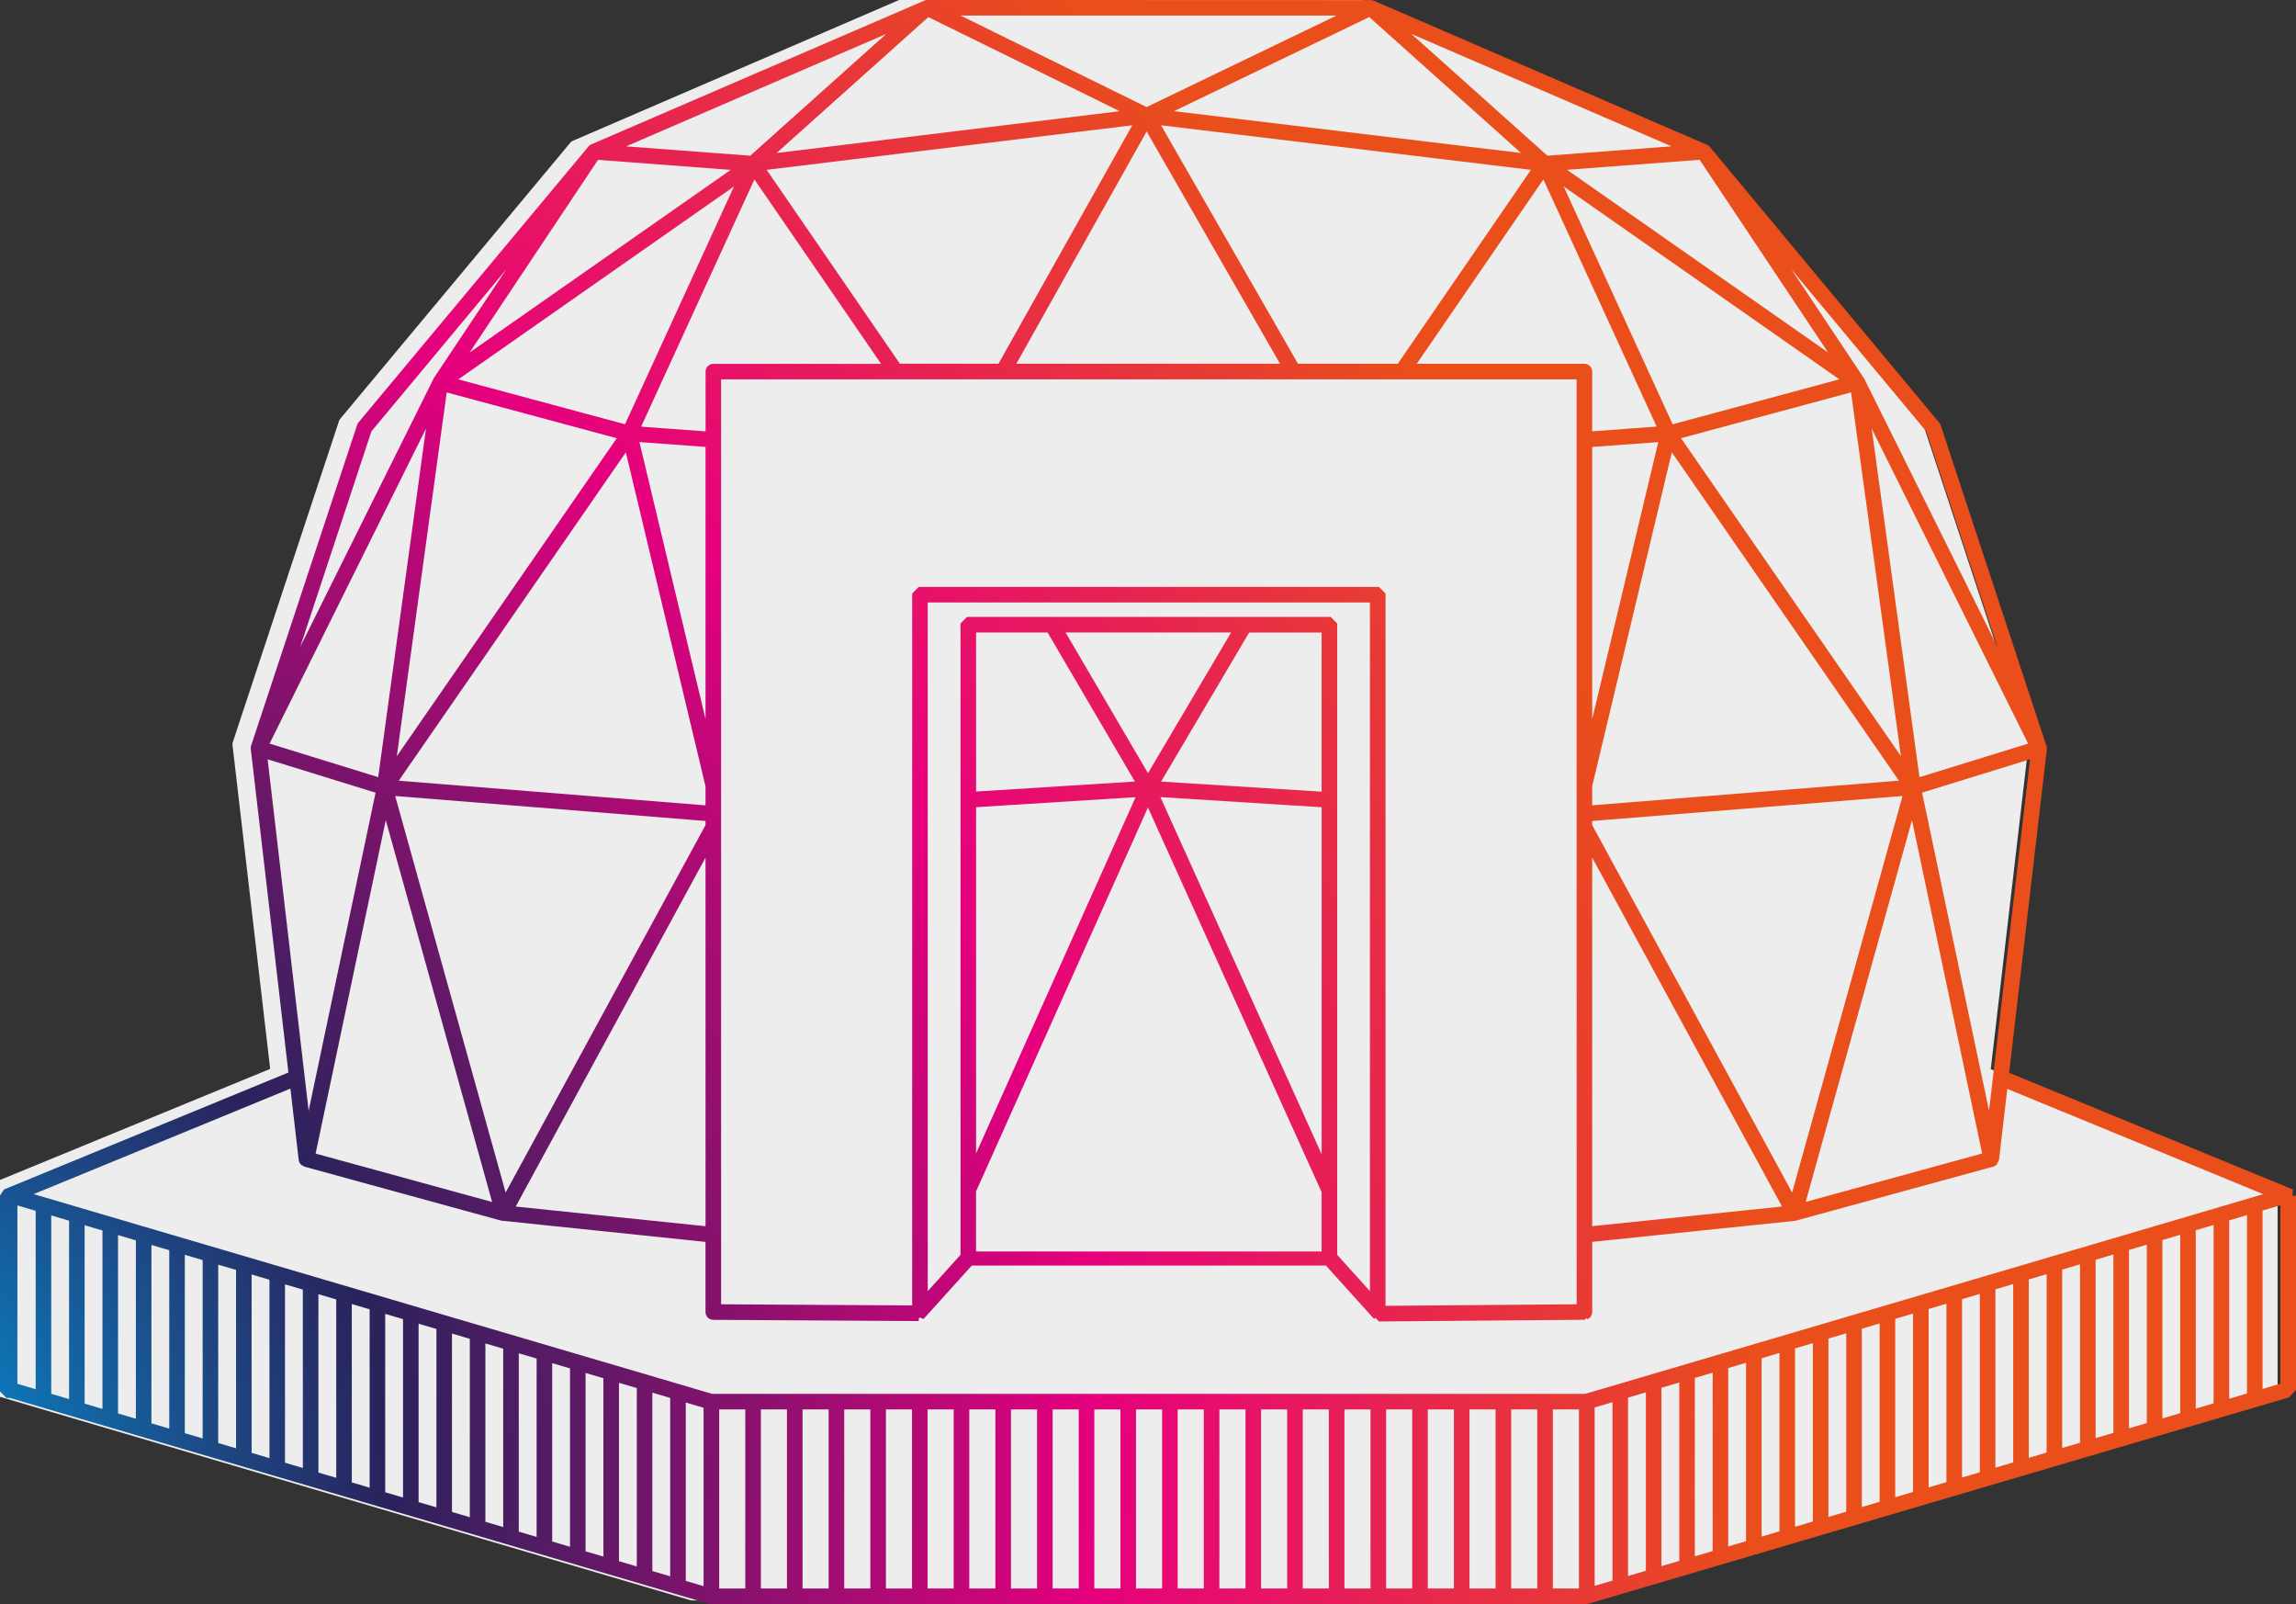
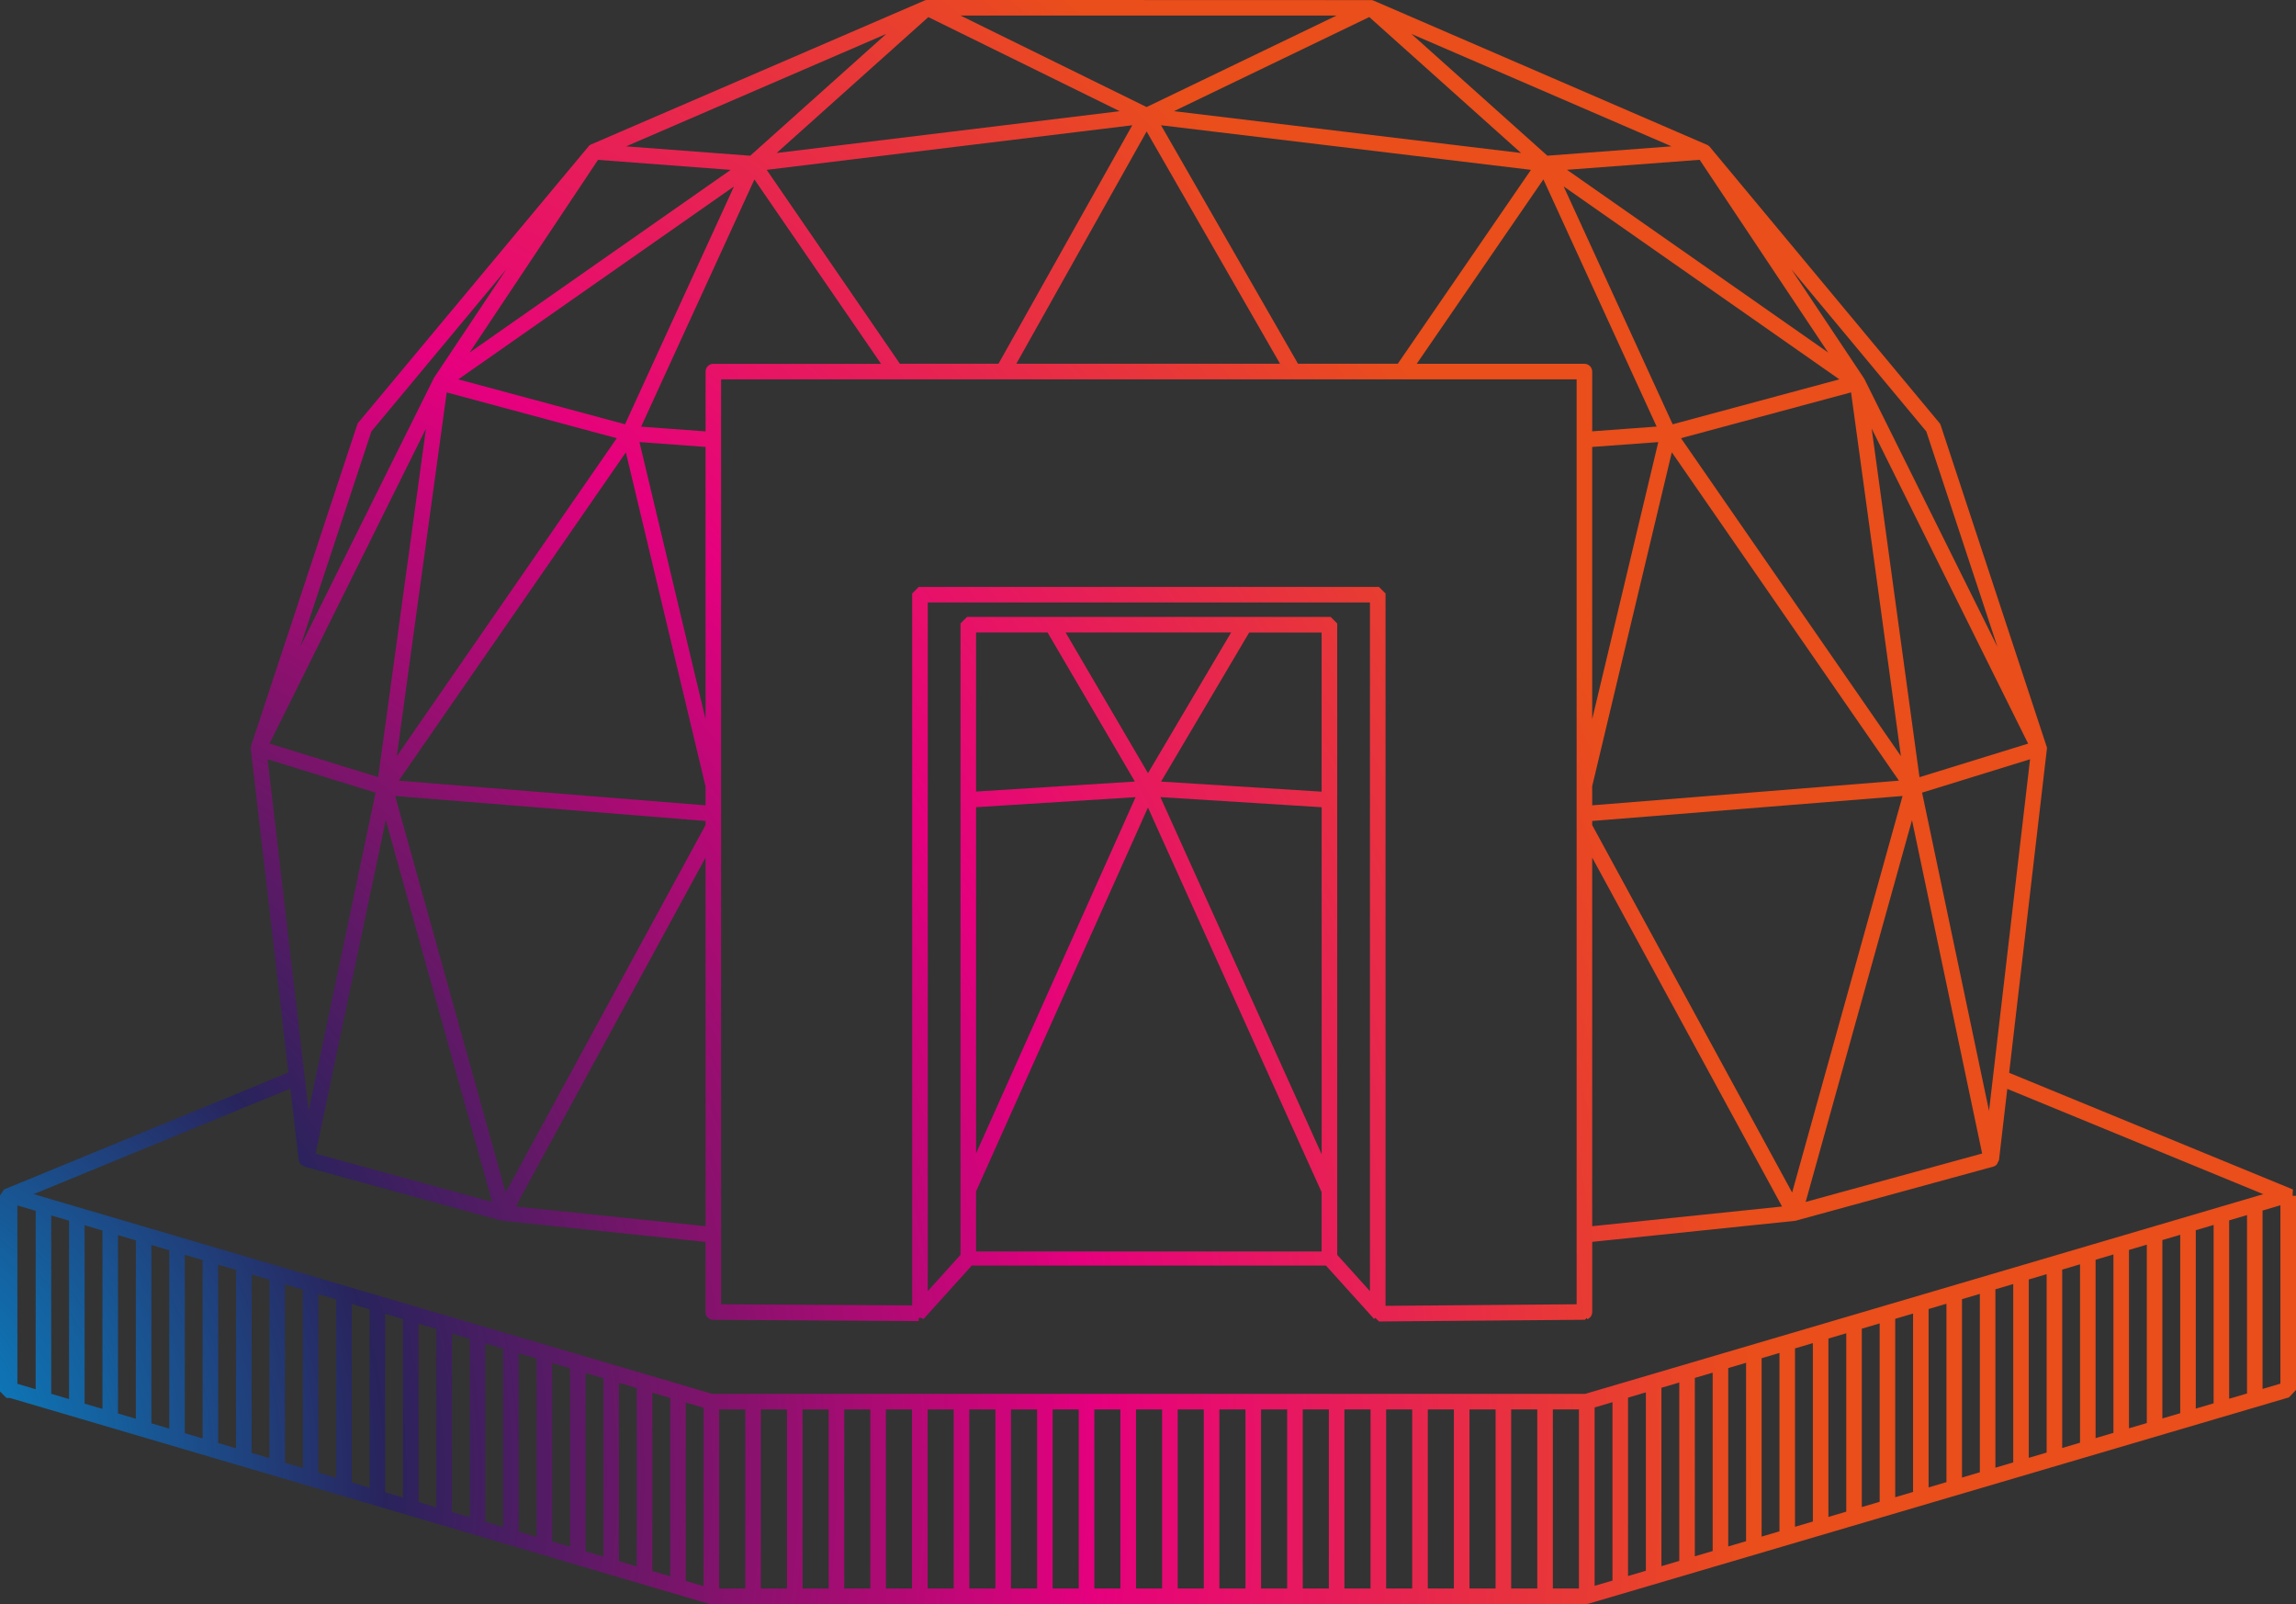
<svg xmlns="http://www.w3.org/2000/svg" id="a" viewBox="0 0 615.29 429.73">
  <rect x="0" y="0" width="615.29" height="429.73" fill="#333333" stroke="none" />
  <defs>
    <style>.c{fill:url(#b);}.d{fill:#fff;opacity:.91;}</style>
    <radialGradient id="b" cx="-46.47" cy="395.18" fx="-46.47" fy="395.18" r="516.83" gradientTransform="matrix(1, 0, 0, 1, 0, 0)" gradientUnits="userSpaceOnUse">
      <stop offset="0" stop-color="#009fe3" />
      <stop offset=".29" stop-color="#29235c" />
      <stop offset=".66" stop-color="#e6007e" />
      <stop offset="1" stop-color="#e94e1b" />
    </radialGradient>
  </defs>
-   <polygon class="d" points="609.44 319.39 609.44 319.39 609.53 317.69 533.49 286.44 543.62 199.53 543.59 199.23 515.12 112.91 514.92 112.49 453.22 38.33 452.68 37.88 452.67 37.9 363.29 -.76 363.18 -.8 363.18 -.81 362.83 -.92 362.83 -.92 362.7 -.93 362.7 -.94 243.52 -.97 243.06 -.92 243.06 -.92 153.45 37.75 153.01 38.02 153.01 38.02 91.15 112.23 90.91 112.6 62.38 198.86 62.3 199.38 62.28 199.38 72.4 286.36 -3.83 317.69 -4.92 319.31 -4.92 371.81 -3.17 373.56 -2.23 373.56 184.99 428.69 185.48 428.76 420.21 428.76 420.7 428.69 608.46 373.4 610.36 371.4 610.36 319.39 609.44 319.39" />
  <path class="c" d="M614.37,320.36h0l.09-1.7-76.04-31.25,10.13-86.91-.02-.3-28.47-86.32-.2-.42-61.7-74.16-.54-.45v.02L368.21,.21l-.11-.04h0l-.36-.12h0l-.13-.02h0l-119.18-.04-.46,.06h0l-89.62,38.67-.44,.27h0l-61.87,74.21-.24,.36-28.53,86.27-.08,.52h-.02l10.12,86.98L1.09,318.66l-1.09,1.62v52.49l1.76,1.76h.94l187.21,55.12,.5,.07h234.73l.5-.07,187.75-55.28,1.91-2v-52.01h-.92Zm-191.24,57.23v47.97h-6.99v-47.97h6.99Zm-11.17,0v47.97h-6.99v-47.97h6.99Zm-11.17,0v47.97h-6.99v-47.97h6.99Zm-11.17,0v47.97h-6.99v-47.97h6.99Zm-11.17,0v47.97h-6.99v-47.97h6.99Zm-11.17,0v47.97h-6.99v-47.97h6.99Zm-11.17,0v47.97h-6.99v-47.97h6.99Zm-11.17,0v47.97h-6.99v-47.97h6.99Zm-11.17,0v47.97h-6.99v-47.97h6.99Zm-11.17,0v47.97h-6.99v-47.97h6.99Zm-11.17,0v47.97h-6.99v-47.97h6.99Zm-11.17,0v47.97h-6.99v-47.97h6.99Zm-11.17,0v47.97h-6.99v-47.97h6.99Zm-11.17,0v47.97h-6.99v-47.97h6.99Zm-11.17,0v47.97h-6.99v-47.97h6.99Zm-11.17,0v47.97h-6.99v-47.97h6.99Zm-11.17,0v47.97h-6.99v-47.97h6.99Zm-11.17,0v47.97h-6.99v-47.97h6.99Zm-11.17,0v47.97h-6.99v-47.97h6.99Zm-11.17,0v47.97h-6.99v-47.97h6.99Zm-11.17,0v47.97h-6.99v-47.97h6.99Zm-11.17-.44v47.79l-4.78-1.41v-47.79l4.78,1.41Zm-8.95-2.64v47.79l-4.78-1.41v-47.79l4.78,1.41Zm-8.95-2.64v47.79l-4.78-1.41v-47.79l4.78,1.41Zm-8.95-2.64v47.79l-4.78-1.41v-47.79l4.78,1.41Zm-8.95-2.63v47.79l-4.78-1.41v-47.79l4.78,1.41Zm-8.95-2.64v47.79l-4.78-1.41v-47.79l4.78,1.41Zm-8.95-2.64v47.79l-4.78-1.41v-47.79l4.78,1.41Zm-8.95-2.64v47.79l-4.78-1.41v-47.79l4.78,1.41Zm-8.95-2.64v47.79l-4.78-1.41v-47.79l4.78,1.41Zm-8.95-2.64v47.79l-4.78-1.41v-47.79l4.78,1.41Zm-8.95-2.63v47.79l-4.78-1.41v-47.79l4.78,1.41Zm-8.95-2.64v47.79l-4.78-1.41v-47.79l4.78,1.41Zm-8.95-2.64v47.79l-4.78-1.41v-47.79l4.78,1.41Zm-8.95-2.64v47.79l-4.78-1.41v-47.79l4.78,1.41Zm-8.95-2.63v47.79l-4.78-1.41v-47.79l4.78,1.41Zm-8.95-2.64v47.79l-4.78-1.41v-47.79l4.78,1.41Zm-8.95-2.64v47.79l-4.78-1.41v-47.79l4.78,1.41Zm-8.95-2.64v47.79l-4.78-1.41v-47.79l4.78,1.41Zm-8.95-2.64v47.79l-4.78-1.41v-47.79l4.78,1.41Zm-8.95-2.63v47.79l-4.78-1.41v-47.79l4.78,1.41Zm-8.95-2.64v47.79l-4.9-1.45v-47.79l4.9,1.45Zm181.14,48.99L9.02,319.91l68.8-28.27,2.23,19.14v.03c.05,.35,.18,.67,.41,.98l.16,.16h-.01l.23,.22,.03-.05,.7,.43,52.73,14.46,54.76,5.7v18.79c0,1.15,.94,2.09,2.08,2.09l55.06,.33v-.67l.29-.29,1.02,.39,12.91-14.3h94.91l12.91,14.3,.33-.3,.99,.98,55.17-.46,.49-.5,.14,.36c.81-.32,1.33-1.08,1.33-1.94v-18.79l54.42-5.64,53.03-14.51c.36-.09,.68-.28,.96-.55h-.01l.61-1.22,2.22-19.06,68.6,28.2-181.73,53.51H190.75ZM135.7,72.13l-19.48,29.21h.02l-35.78,71.95,19.07-57.72,36.17-43.44Zm284.23-26.64l35.55-2.68,34.42,51.62-69.97-48.94Zm96.28,70.08l19.07,57.73-35.57-71.6-.08-.14-.12-.21h.01l-19.47-29.21,36.16,43.44ZM307.27,28.68l-49.86-24.51h100.75l-50.89,24.51Zm207.12,179.53l-12.81-93.39,41.92,84.4-29.11,8.99Zm-160.22-38.77v42.65l-43.02-2.7,23.61-39.94h19.4Zm0,149.92v15.92h-92.61v-16.08l46.07-102.86,46.53,103.02Zm-68.61-149.92h44.36l-22.28,37.7-22.08-37.7Zm-23.99,42.63v-42.63h19.16l23.4,39.94-42.55,2.68Zm0,96.93v-92.75l42.75-2.69-42.75,95.44Zm92.61-92.73v92.96l-43.21-95.68,43.21,2.71Zm2.41-51h-97.43l-1.76,1.76v169.15l-8.78,9.72V161.41h118.5v184.49l-8.77-9.72V167.03l-1.76-1.76Zm-167.52,64.49v98.75l-50.87-5.27,50.87-93.48Zm-57.2,92.25l-18.61-5.1-28.68-7.86,18.8-89.33,28.5,102.29Zm57.2-111.37v5.12l-82.21-6.61,60.86-87.97,21.34,89.46Zm-82.73-8.07l13.37-97.44,45.57,12.27-58.93,85.17Zm82.73,17.37v1.1l-53.57,98.44-29.6-106.23,83.17,6.69Zm0-100.2v72.92l-17.71-74.23,17.71,1.3Zm-17.25-5.45l30.35-66.22,33.94,49.4h-44.95c-.55,0-1.07,.21-1.46,.6h-.01c-.39,.4-.61,.94-.61,1.49v16.01l-17.25-1.27Zm197.72,42.95h-123.33l-1.76,1.76v190.73l-51.21-.31V101.63h229.27v247.79l-51.21,.42V159l-1.76-1.76Zm80.94-39.85l45.57-12.27,13.36,97.44-58.93-85.17Zm59.37,95.86l-29.59,106.23-53.58-98.44v-1.1l83.17-6.69Zm-83.17,2.5v-5.12l21.34-89.46,60.86,87.97-82.21,6.61Zm0-23.09V119.74l17.71-1.3-17.71,74.23Zm0-77.11v-16.01c0-.56-.22-1.08-.61-1.47-.39-.39-.92-.61-1.47-.61h-44.94l33.94-49.4,30.35,66.22-17.25,1.27Zm50.88,207.68l-50.88,5.27v-98.75l50.88,93.48Zm34.82-103.53l18.8,89.33-47.29,12.97,28.5-102.29Zm-64.14-106.04l-29.2-63.71,73.88,51.68-44.69,12.04Zm-73.65-16.21h-26.75l-36.7-63.89,99.13,11.94-35.69,51.95Zm-102.23,0l34.92-62.23,35.75,62.23h-70.67Zm-4.78,0h-26.42l-35.7-51.95,97.97-11.94-35.85,63.89Zm-144.76,4.18l73.88-51.68-29.2,63.71-44.69-12.03Zm-50.58,97.58l41.92-84.4-12.81,93.39-29.11-8.99Zm460.79,98.38l-17.94-85.24,28.93-8.94-10.99,94.18ZM447.94,39.2l-33.27,2.51-36.44-32.62,69.7,30.11Zm-133.35-9.41l52.35-25.22,40.68,36.42-93.03-11.21Zm-14.55,0l-91.92,11.2L248.78,4.58l51.26,25.2Zm-98.98,11.93l-33.27-2.51L237.5,9.09l-36.44,32.62Zm-5.25,3.79l-69.97,48.94,34.42-51.62,35.55,2.68ZM100.65,212.36l-17.94,85.24-10.99-94.18,28.93,8.94Zm510.46,158.33l-4.78,1.41v-47.79l4.78-1.41v47.79Zm-8.95-45.16v47.79l-4.78,1.41v-47.79l4.78-1.41Zm-8.95,2.64v47.79l-4.78,1.41v-47.79l4.78-1.41Zm-8.95,2.64v47.79l-4.78,1.41v-47.79l4.78-1.41Zm-8.95,2.64v47.79l-4.78,1.41v-47.79l4.78-1.41Zm-8.95,2.63v47.79l-4.78,1.41v-47.79l4.78-1.41Zm-8.95,2.64v47.79l-4.78,1.41v-47.79l4.78-1.41Zm-8.95,2.64v47.79l-4.78,1.41v-47.79l4.78-1.41Zm-8.95,2.64v47.79l-4.78,1.41v-47.79l4.78-1.41Zm-8.95,2.64v47.79l-4.78,1.41v-47.79l4.78-1.41Zm-8.95,2.64v47.79l-4.78,1.41v-47.79l4.78-1.41Zm-8.95,2.63v47.79l-4.78,1.41v-47.79l4.78-1.41Zm-8.95,2.64v47.79l-4.78,1.41v-47.79l4.78-1.41Zm-8.95,2.64v47.79l-4.78,1.41v-47.79l4.78-1.41Zm-8.95,2.64v47.79l-4.78,1.41v-47.79l4.78-1.41Zm-8.95,2.63v47.79l-4.78,1.41v-47.79l4.78-1.41Zm-8.95,2.64v47.79l-4.78,1.41v-47.79l4.78-1.41Zm-8.95,2.64v47.79l-4.78,1.41v-47.79l4.78-1.41Zm-8.95,2.64v47.79l-4.78,1.41v-47.79l4.78-1.41Zm-8.95,2.64v47.79l-4.78,1.41v-47.79l4.78-1.41Zm-8.95,2.63v47.79l-4.78,1.41v-47.79l4.78-1.41Z" />
</svg>